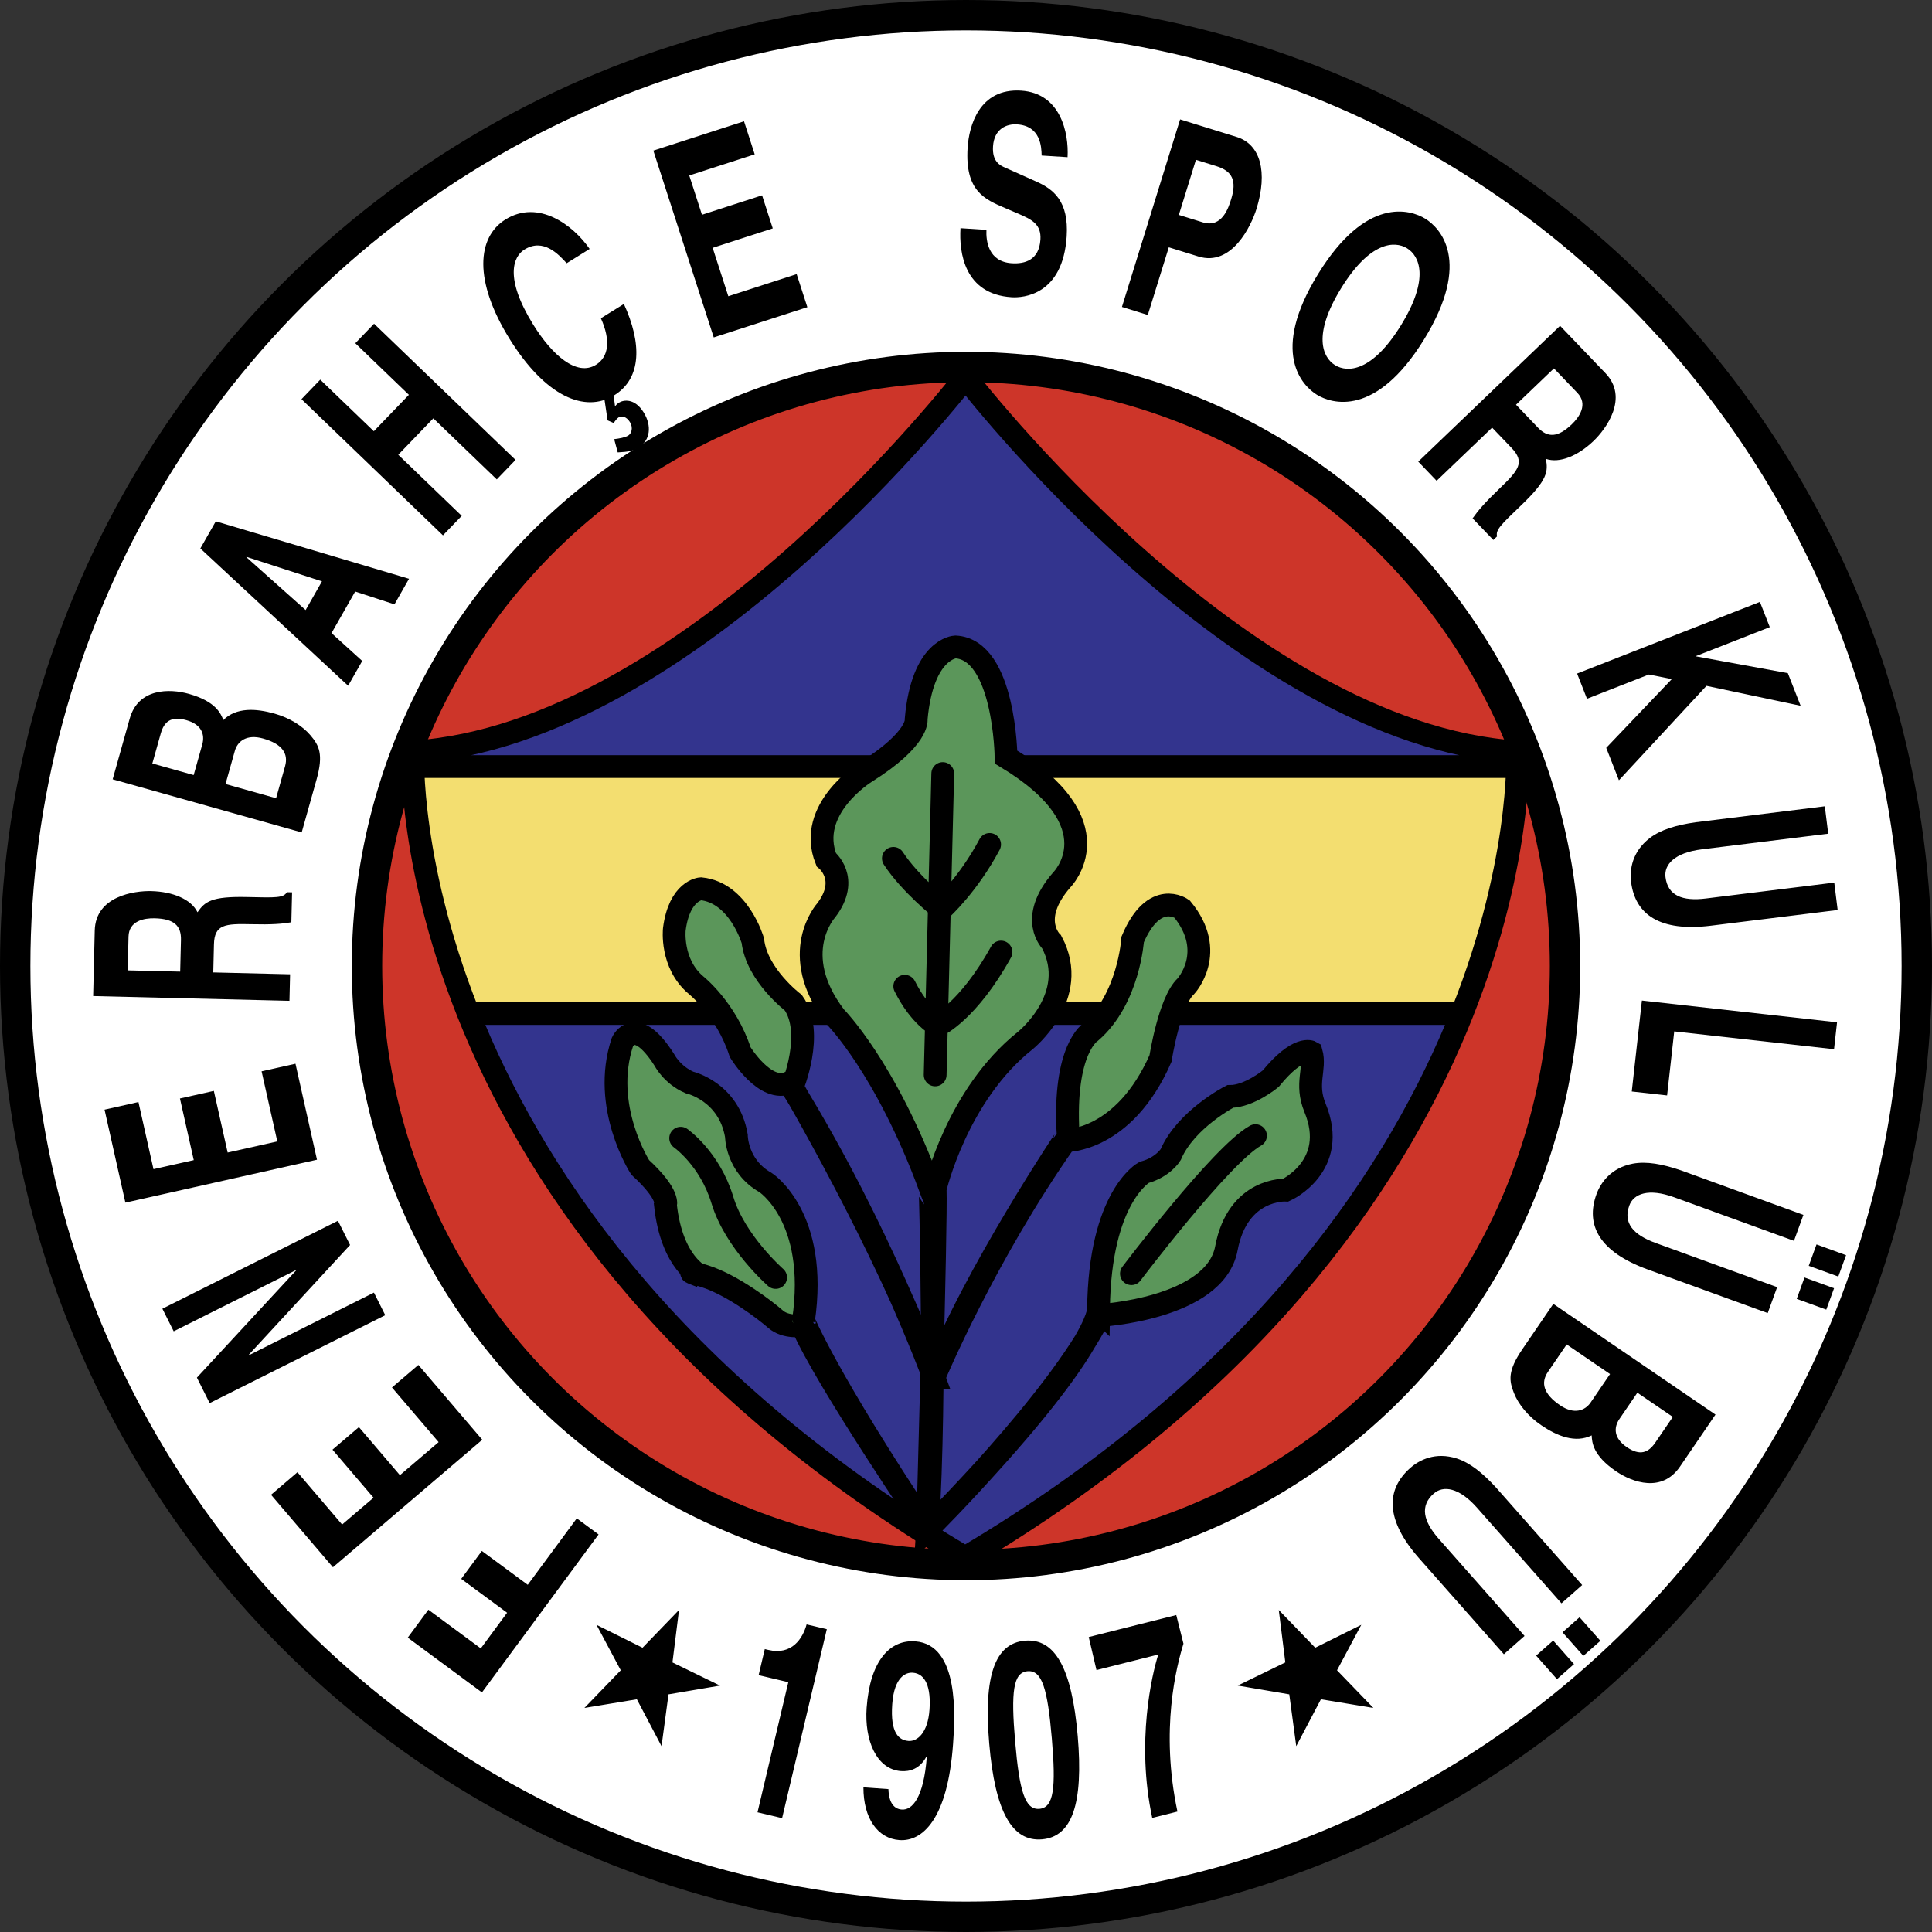
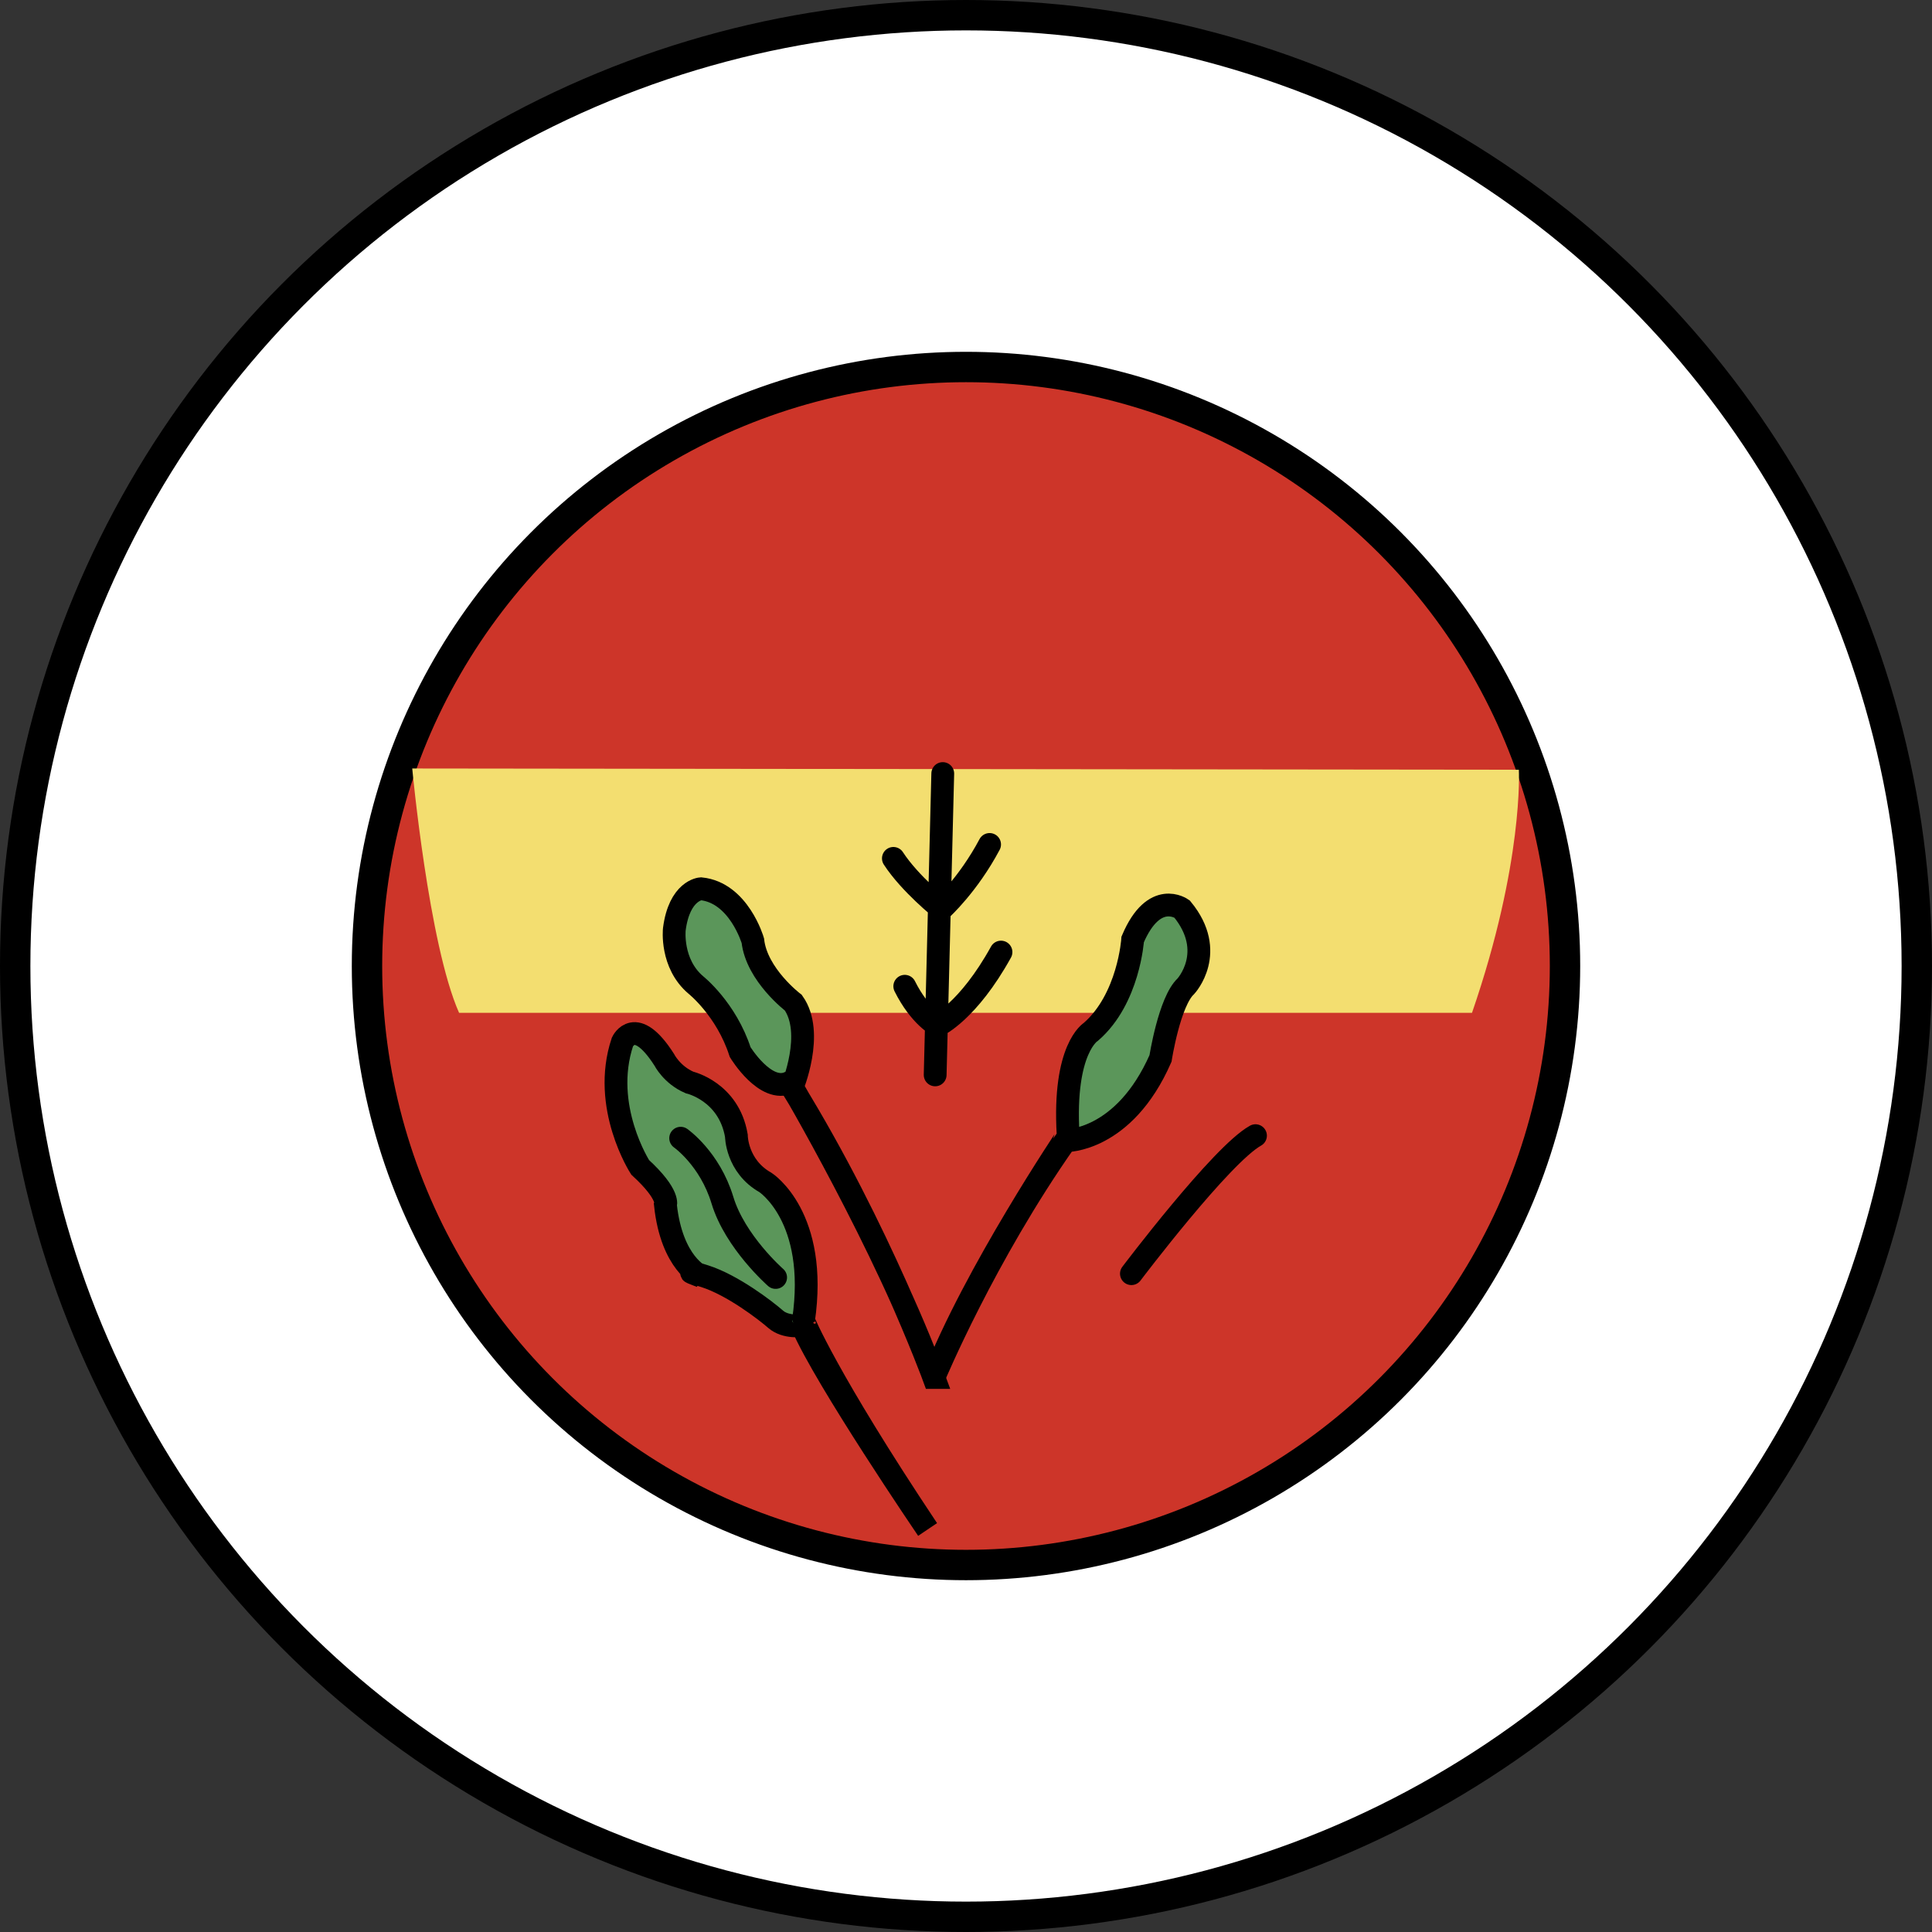
<svg xmlns="http://www.w3.org/2000/svg" width="2500" height="2500" viewBox="0 0 215.156 215.156">
  <rect x="0" y="0" width="215.156" height="215.156" fill="#333333" stroke="none" />
  <circle cx="107.578" cy="107.578" r="105.886" fill="#fff" stroke="#000" stroke-width="3.384" />
  <circle cx="107.578" cy="107.579" r="66.708" fill="#cd3529" stroke="#000" stroke-width="3.384" />
-   <path d="M107.417 173.426c-63.733-37.788-61.449-89.678-61.449-89.678 31.02-1.974 61.56-41.736 61.56-41.736s30.457 39.763 61.477 41.736c0 0 2.285 51.89-61.449 89.678h-.139z" fill="#33348e" />
  <path d="M163.928 112.795c5.782-16.78 5.218-27.073 5.218-27.073l-123.237-.14s1.833 19.6 5.217 27.214h112.802z" fill="#f3de70" />
-   <path fill="none" stroke="#000" stroke-width="2.538" d="M46.403 85.37h122.673M51.479 112.866h112.098M107.417 173.426c-63.733-37.788-61.449-89.678-61.449-89.678 31.02-1.974 61.56-41.736 61.56-41.736s30.457 39.763 61.477 41.736c0 0 2.285 51.89-61.449 89.678h-.139z" />
-   <path d="M64.233 169.09l2.426 1.791-12.987 17.594-8.264-6.101 2.297-3.111 5.838 4.309 2.93-3.97-5.11-3.772 2.297-3.111 5.111 3.772 5.462-7.401zM33.126 163.954l4.973 5.824 3.498-2.987-4.568-5.35 2.941-2.512 4.568 5.351 4.309-3.678-5.195-6.084 2.941-2.512 7.115 8.331-16.63 14.2-6.892-8.071 2.94-2.512zM19.344 148.261l-1.26-2.517 19.552-9.792 1.351 2.696-11.306 12.249.019.036 13.943-6.983 1.26 2.517-19.553 9.792-1.422-2.84 11.05-11.941-.018-.036-13.616 6.819zM15.418 122.729l1.674 7.474 4.487-1.006-1.539-6.865 3.775-.846 1.539 6.866 5.528-1.239-1.75-7.807 3.774-.845 2.396 10.69-21.338 4.781-2.321-10.356 3.775-.847zM20.066 108.205l-5.845-.141.091-3.758c.042-1.768 1.755-2.069 2.912-2.041 2.162.052 2.966.835 2.928 2.404l-.086 3.536zm12.169 3.25l.071-2.955-8.555-.207.075-3.115c.054-2.23 1.214-2.323 4.198-2.251 2.253.054 3.382-.039 4.422-.215l.081-3.336-.578-.013c-.382.634-1.173.615-4.37.538-4.081-.1-4.766.528-5.586 1.694-.697-1.444-2.747-2.298-5.152-2.356-1.888-.045-6.198.555-6.291 4.393l-.176 7.294 21.861.529zM25.115 87.313l1.039-3.696c.293-1.044 1.291-1.892 3.138-1.374 2.141.602 2.851 1.678 2.454 3.091l-1 3.561-5.631-1.582zm8.483 5.39l1.653-5.883c.799-2.845.277-3.806-.672-4.929-.878-1.04-2.331-1.949-4.002-2.419-2.082-.585-4.259-.716-5.705.715-.278-.704-.812-2.064-3.832-2.914-2.17-.609-5.64-.645-6.597 2.761l-1.897 6.754 21.052 5.915zm-16.634-7.679l.936-3.329c.369-1.316 1.126-1.98 2.855-1.495 1.671.469 2.09 1.568 1.77 2.71l-.957 3.406-4.604-1.292zM27.435 62.05l.02-.034 8.401 2.725-1.82 3.196-6.601-5.887zm9.485 8.454l2.635-4.628 4.375 1.426 1.621-2.847-21.519-6.399-1.721 3.021 16.457 15.291 1.571-2.76-3.419-3.104zM44.354 50.645l7.066 6.801-2.091 2.172-15.755-15.164 2.091-2.173 5.968 5.744 3.903-4.055-5.968-5.745 2.091-2.172 15.755 15.164-2.091 2.173-7.065-6.801-3.904 4.056zM67.252 44.057l1.007-.625.236 1.826c.156-.205.243-.295.448-.422.478-.298 1.726-.536 2.739 1.095.933 1.5.721 3.101-.524 3.876-.649.403-1.105.508-2.366.574l-.396-1.475c.573-.069 1.214-.18 1.572-.403s.577-.861.175-1.508c-.37-.595-.903-.729-1.244-.517-.188.116-.397.39-.555.631l-.68-.294-.412-2.758zm-4.146-14.743c-.896-.985-2.592-2.836-4.708-1.52-1.229.764-2.267 3.13.997 8.381 2.074 3.336 4.81 5.796 6.978 4.448 1.417-.881 1.652-2.712.544-5.179l2.561-1.592c1.996 4.354 2.008 8.255-1.066 10.166-3.261 2.027-7.673.145-11.661-6.271-4.037-6.492-3.62-11.342-.461-13.305 3.67-2.282 7.536.623 9.376 3.28l-2.56 1.592zM84.046 17.187l-7.287 2.356 1.415 4.375 6.694-2.165 1.19 3.681-6.693 2.166 1.743 5.39 7.612-2.462 1.19 3.681-10.424 3.37-6.728-20.806 10.099-3.266 1.189 3.68zM109.853 25.596c-.058 1.217.196 3.552 2.824 3.72 1.424.091 3.042-.325 3.189-2.635.108-1.702-.946-2.227-2.436-2.872l-1.509-.645c-2.274-.969-4.471-1.903-4.165-6.706.155-2.431 1.291-6.662 5.965-6.364 4.414.282 5.317 4.735 5.167 7.41L116 17.321c-.019-.977-.112-3.303-2.74-3.471-1.144-.073-2.548.479-2.674 2.454-.108 1.703.791 2.126 1.379 2.377l3.427 1.532c1.92.854 3.648 2.186 3.397 6.106-.419 6.566-4.869 6.862-6.133 6.781-5.255-.335-5.865-4.983-5.693-7.688l2.89.184zM131.281 23.934l1.903-6.138 2.285.709c1.785.554 2.273 1.629 1.642 3.666-.289.93-1.01 3.257-3.161 2.591l-2.669-.828zm-1.119 3.607l3.302 1.024c3.706 1.149 5.876-3.407 6.462-5.298 1.272-4.101.462-7.19-2.207-8.018l-6.297-1.953-6.478 20.886 2.88.894 2.338-7.535zM149.351 32.104c3.209-5.213 5.958-5.309 7.345-4.455 1.387.853 2.54 3.351-.669 8.564s-5.958 5.308-7.345 4.455c-1.387-.853-2.54-3.351.669-8.564zm-2.568-1.581c-5.38 8.74-1.755 12.438-.129 13.439 1.626 1.001 6.561 2.572 11.941-6.168 5.38-8.74 1.755-12.438.129-13.439-1.626-1.001-6.56-2.572-11.941 6.168zM168.83 45.073l4.223-4.045 2.601 2.715c1.224 1.277.228 2.704-.607 3.505-1.562 1.496-2.684 1.513-3.769.381l-2.448-2.556zm-10.885 6.337l2.044 2.134 6.18-5.92 2.156 2.25c1.543 1.611.792 2.499-1.364 4.563-1.627 1.559-2.358 2.426-2.967 3.288l2.309 2.409.418-.4c-.181-.718.391-1.266 2.7-3.478 2.947-2.823 2.986-3.751 2.737-5.155 1.515.524 3.567-.327 5.305-1.991 1.363-1.306 3.977-4.785 1.322-7.558l-5.048-5.269-15.792 15.127zM176.733 77.818l-1.1-2.808 20.359-7.979 1.101 2.808-8.28 3.245 10.289 1.882 1.424 3.631-10.486-2.217-9.749 10.514-1.415-3.612 7.303-7.655-2.555-.51-6.891 2.701zM190.534 103.09c-5.713.707-8.443-1.265-8.89-4.875-.163-1.317.079-3.332 2.067-4.874 1.234-.943 2.95-1.459 5.121-1.768l14.388-1.78.378 3.052-14.086 1.743c-3.022.375-4.209 1.695-4.036 3.092.253 2.055 1.869 2.706 4.499 2.38l14.297-1.769.378 3.052-14.116 1.747zM186.45 114.86l-.795 7.131-3.935-.438 1.129-10.128 21.733 2.423-.334 2.997-17.798-1.985zM201.431 140.966l.865-2.381 3.292 1.197-.865 2.38-3.292-1.196zm-1.339 3.683l.865-2.38 3.292 1.197-.865 2.38-3.292-1.197zm-16.6-3.275c-5.41-1.967-6.946-4.964-5.702-8.383.454-1.247 1.584-2.932 4.056-3.402 1.528-.279 3.291.041 5.365.752l13.625 4.954-1.051 2.89-13.338-4.849c-2.863-1.041-4.52-.403-5.001.919-.707 1.946.436 3.259 2.926 4.165l13.538 4.922-1.05 2.89-13.368-4.858zM179.301 153.022l-2.165 3.172c-.612.896-1.827 1.381-3.413.299-1.836-1.254-2.165-2.501-1.338-3.713l2.085-3.055 4.831 3.297zm-6.318-7.816l-3.445 5.047c-1.666 2.44-1.479 3.517-.938 4.884.5 1.267 1.586 2.592 3.021 3.571 1.785 1.22 3.807 2.04 5.635 1.145.037.756.109 2.217 2.7 3.985 1.862 1.271 5.139 2.413 7.133-.509l3.955-5.794-18.061-12.329zm13.31 12.59l-1.95 2.855c-.77 1.129-1.7 1.518-3.184.505-1.433-.979-1.479-2.155-.811-3.134l1.995-2.922 3.95 2.696zM174.009 181.782l1.898-1.677 2.319 2.625-1.898 1.677-2.319-2.625zm-2.938 2.594l1.898-1.677 2.318 2.625-1.897 1.677-2.319-2.625zm-13.014-10.814c-3.811-4.313-3.727-7.679-1-10.088.995-.878 2.793-1.818 5.189-1.048 1.475.485 2.87 1.609 4.352 3.225l9.599 10.865-2.305 2.036-9.397-10.636c-2.016-2.282-3.777-2.515-4.832-1.583-1.551 1.371-1.176 3.071.579 5.057l9.538 10.796-2.304 2.037-9.419-10.661zM85.17 183.649l.392.092c2.64.625 3.835-1.283 4.266-2.84l2.25.533-4.98 21.042-2.739-.648 3.431-14.492-3.306-.783.686-2.904zM99.364 189.779c.224-3.099 1.566-3.551 2.288-3.499 1.444.104 2.036 1.674 1.858 4.134-.184 2.552-1.343 3.537-2.326 3.466-1.063-.076-2.055-.851-1.82-4.101zm-3.209 9.265c-.007 3.45 1.584 5.703 4.009 5.877 2.566.185 5.368-2.33 5.971-10.683.22-3.038.72-11.093-4.211-11.45-2.787-.202-5.03 2.11-5.412 7.396-.261 3.615 1.098 6.857 3.824 7.055.962.069 2.091-.216 2.838-1.627l.037.063c-.347 4.525-1.618 5.93-2.78 5.845-.862-.062-1.438-.745-1.49-2.245l.001-.031-2.787-.2zM113.049 193.937c-.477-5.553-.217-7.685 1.386-7.822 1.602-.137 2.223 1.918 2.699 7.472s.219 7.715-1.383 7.853c-1.602.136-2.225-1.95-2.702-7.503zm-2.884.248c.649 7.555 2.534 10.939 5.878 10.653 3.344-.288 4.624-3.943 3.976-11.499-.649-7.556-2.531-10.91-5.876-10.623-3.344.287-4.626 3.912-3.978 11.469zM131.795 183.048c-.776 2.518-2.61 9.574-.67 18.696l-2.808.706c-1.816-8.463-.022-16.01.673-18.194l-6.882 1.729-.862-3.677 9.748-2.45.801 3.19zM71.556 183.499l4.062-4.206-.731 5.843 5.3 2.579-5.74.976-.776 5.771-2.747-5.222-5.842.963 4.048-4.191-2.702-5.064 5.128 2.551zM151.599 180.947l-2.702 5.064 4.048 4.191-5.842-.963-2.747 5.222-.776-5.771-5.74-.976 5.3-2.579-.731-5.843 4.062 4.206 5.128-2.551z" />
-   <path d="M103.298 170.325s14.382-14.242 19.176-23.83c0 0 12.832-.705 14.101-7.473s6.627-6.486 6.627-6.486 5.922-2.679 3.244-9.165c-1.123-2.717.105-4.318-.423-6.205 0 0-1.41-.846-4.513 2.961 0 0-2.396 1.975-4.512 1.975 0 0-4.935 2.538-6.627 6.486 0 0-.846 1.41-2.961 1.975 0 0-4.936 2.678-5.076 15.228-.001-.001.281 4.793-19.036 24.534z" fill="#5b965a" stroke="#000" stroke-width="2.538" />
  <path d="M125.999 141.842s10.011-13.254 13.818-15.37" fill="none" stroke="#000" stroke-width="2.538" stroke-linecap="round" />
  <path d="M103.298 170.325s-11.421-16.78-13.959-22.702c0 0-1.833.283-2.961-.705-1.129-.987-4.794-3.807-7.897-4.794-3.102-.986-.423 0-.423 0s-3.243-1.409-3.948-7.896c0 0 .563-1.127-2.82-4.23 0 0-4.371-6.768-1.974-13.959 0 0 1.411-3.102 4.653 1.974 0 0 .846 1.692 2.82 2.538 0 0 4.371.987 5.217 5.922 0 0 0 3.384 3.243 5.217 0 0 5.922 3.807 4.23 15.37 0-.001 2.538 6.344 13.819 23.265z" fill="#5b965a" stroke="#000" stroke-width="2.538" />
  <path d="M86.377 142.265s-4.513-3.948-5.922-8.601c-1.41-4.653-4.653-6.909-4.653-6.909" fill="none" stroke="#000" stroke-width="2.538" stroke-linecap="round" />
-   <path d="M103.298 170.325s.986-33.982.846-37.93c0 0 2.397-10.434 10.011-16.498 0 0 6.204-4.935 2.961-10.998 0 0-2.679-2.538 1.127-6.909 0 0 6.205-6.205-6.204-13.678 0 0-.141-11.985-5.641-12.267 0 0-3.666.141-4.37 8.037 0 0 .423 2.115-5.641 5.922 0 0-6.627 4.088-4.372 9.729 0 0 2.68 2.115 0 5.64 0 0-4.37 4.794.987 11.845 0 0 5.641 5.639 10.576 19.035.002.001.706 22.138-.28 38.072z" fill="#5b965a" stroke="#000" stroke-width="2.538" />
  <path fill="none" stroke="#000" stroke-width="2.538" stroke-linecap="round" d="M104.144 119.704l.846-33.558M110.206 94.042c-2.396 4.512-5.357 7.191-5.357 7.191s-3.525-2.82-5.358-5.64M111.475 106.027c-3.666 6.627-7.05 8.178-7.05 8.178s-1.974-.986-3.666-4.371" />
  <path d="M104.002 153.404s5.64-13.536 14.664-26.368c0 0 6.486.141 10.575-9.165 0 0 .987-6.345 2.821-8.037 0 0 3.524-3.807-.423-8.602 0 0-3.102-2.256-5.499 3.384 0 0-.423 6.627-4.653 10.293 0 0-3.102 1.833-2.538 11.421 0 .002-10.435 15.512-14.947 27.074z" fill="#5b965a" stroke="#000" stroke-width="2.538" />
  <path d="M104.002 153.404s-6.063-16.497-15.792-32.29c0 0 2.538-6.063.141-9.447 0 0-4.089-3.102-4.512-6.909 0 0-1.552-5.359-5.782-5.782 0 0-2.397.142-2.961 4.513 0 0-.423 3.807 2.397 6.204 0 0 3.384 2.679 4.935 7.473 0 0 2.82 4.653 5.5 3.384 0 0 10.717 18.19 16.074 32.854z" fill="#5b965a" stroke="#000" stroke-width="2.538" />
</svg>